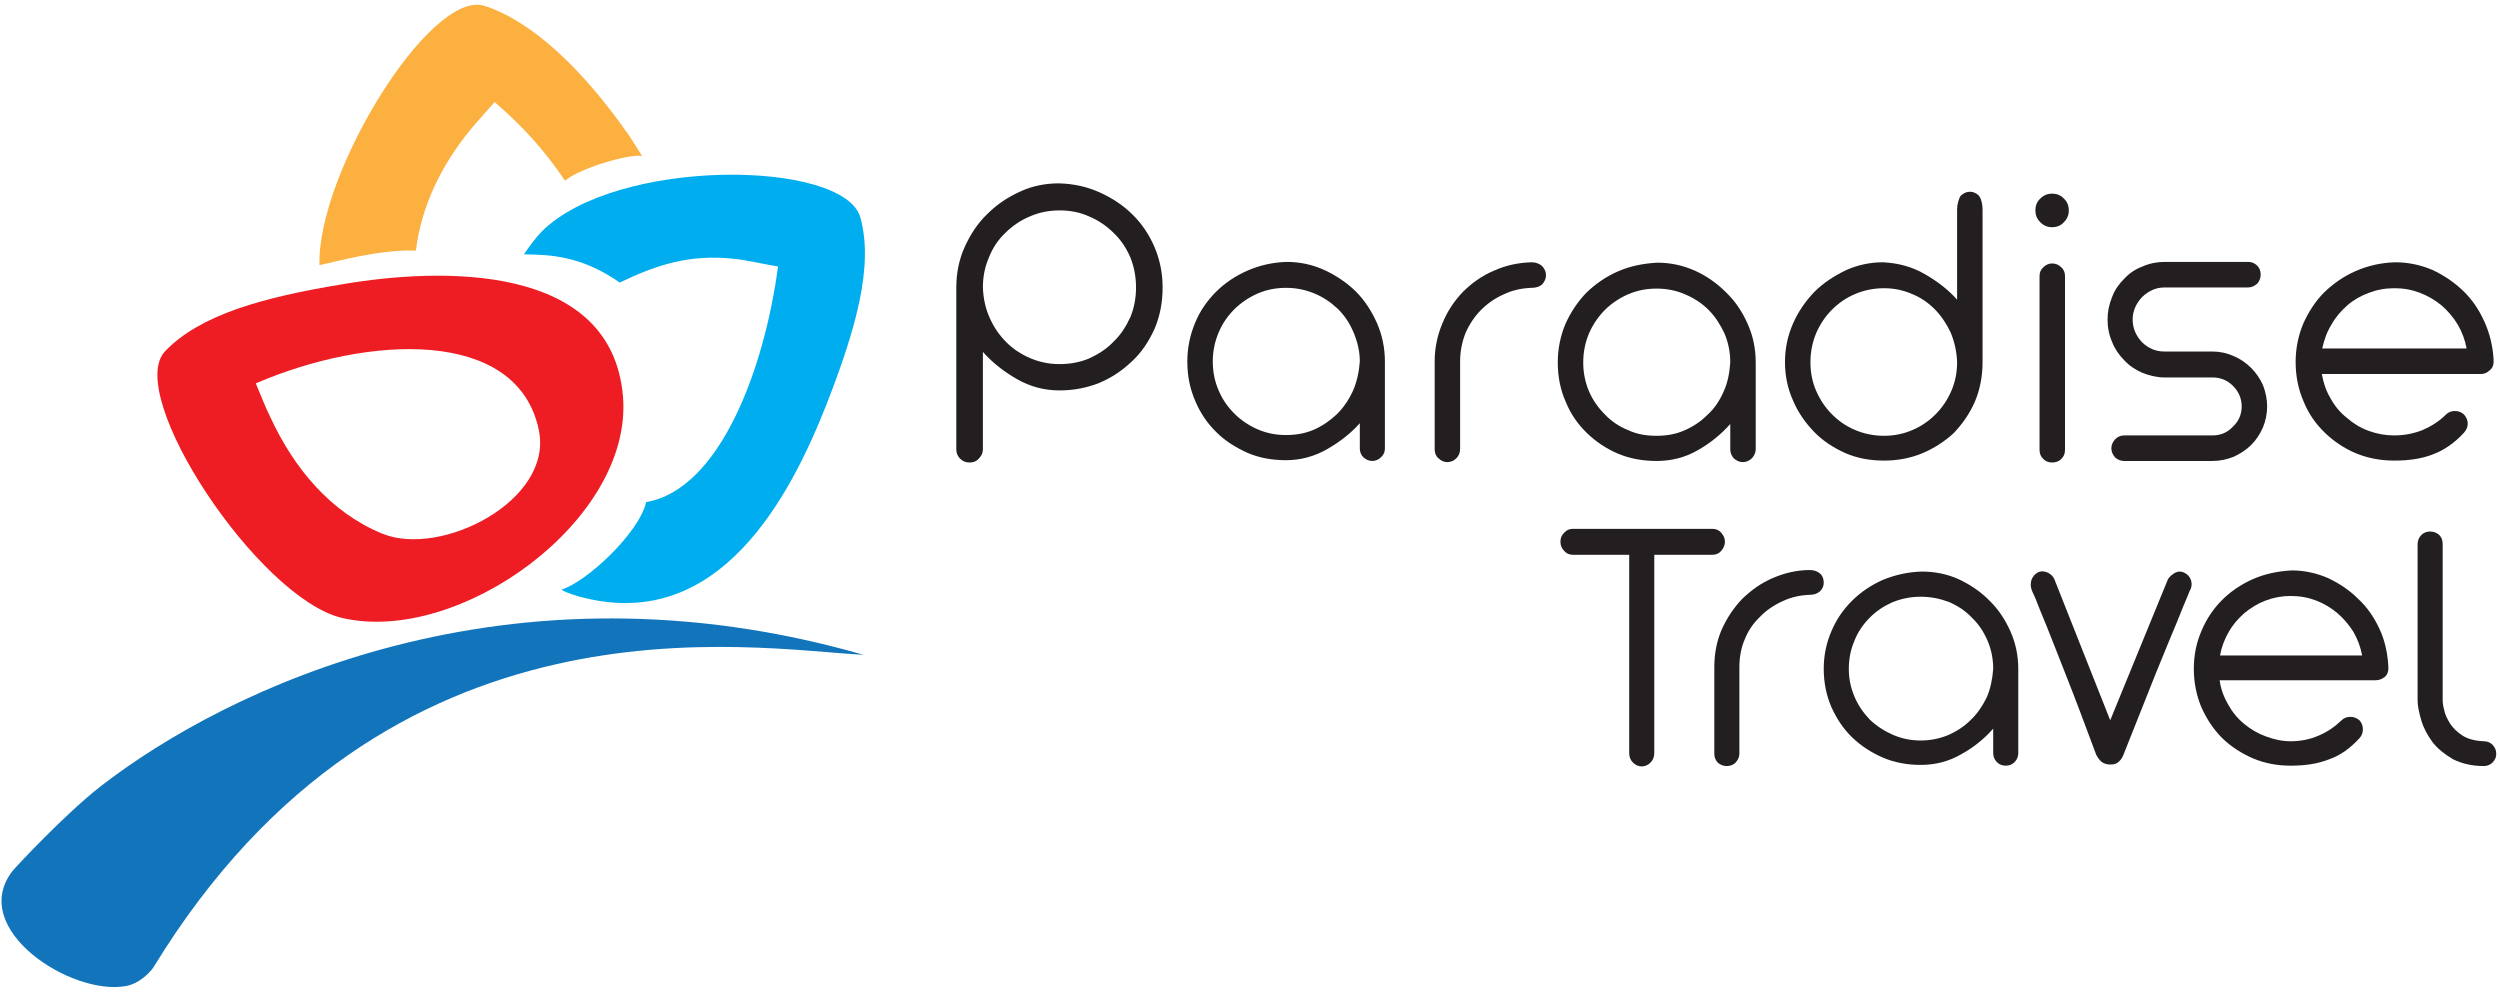
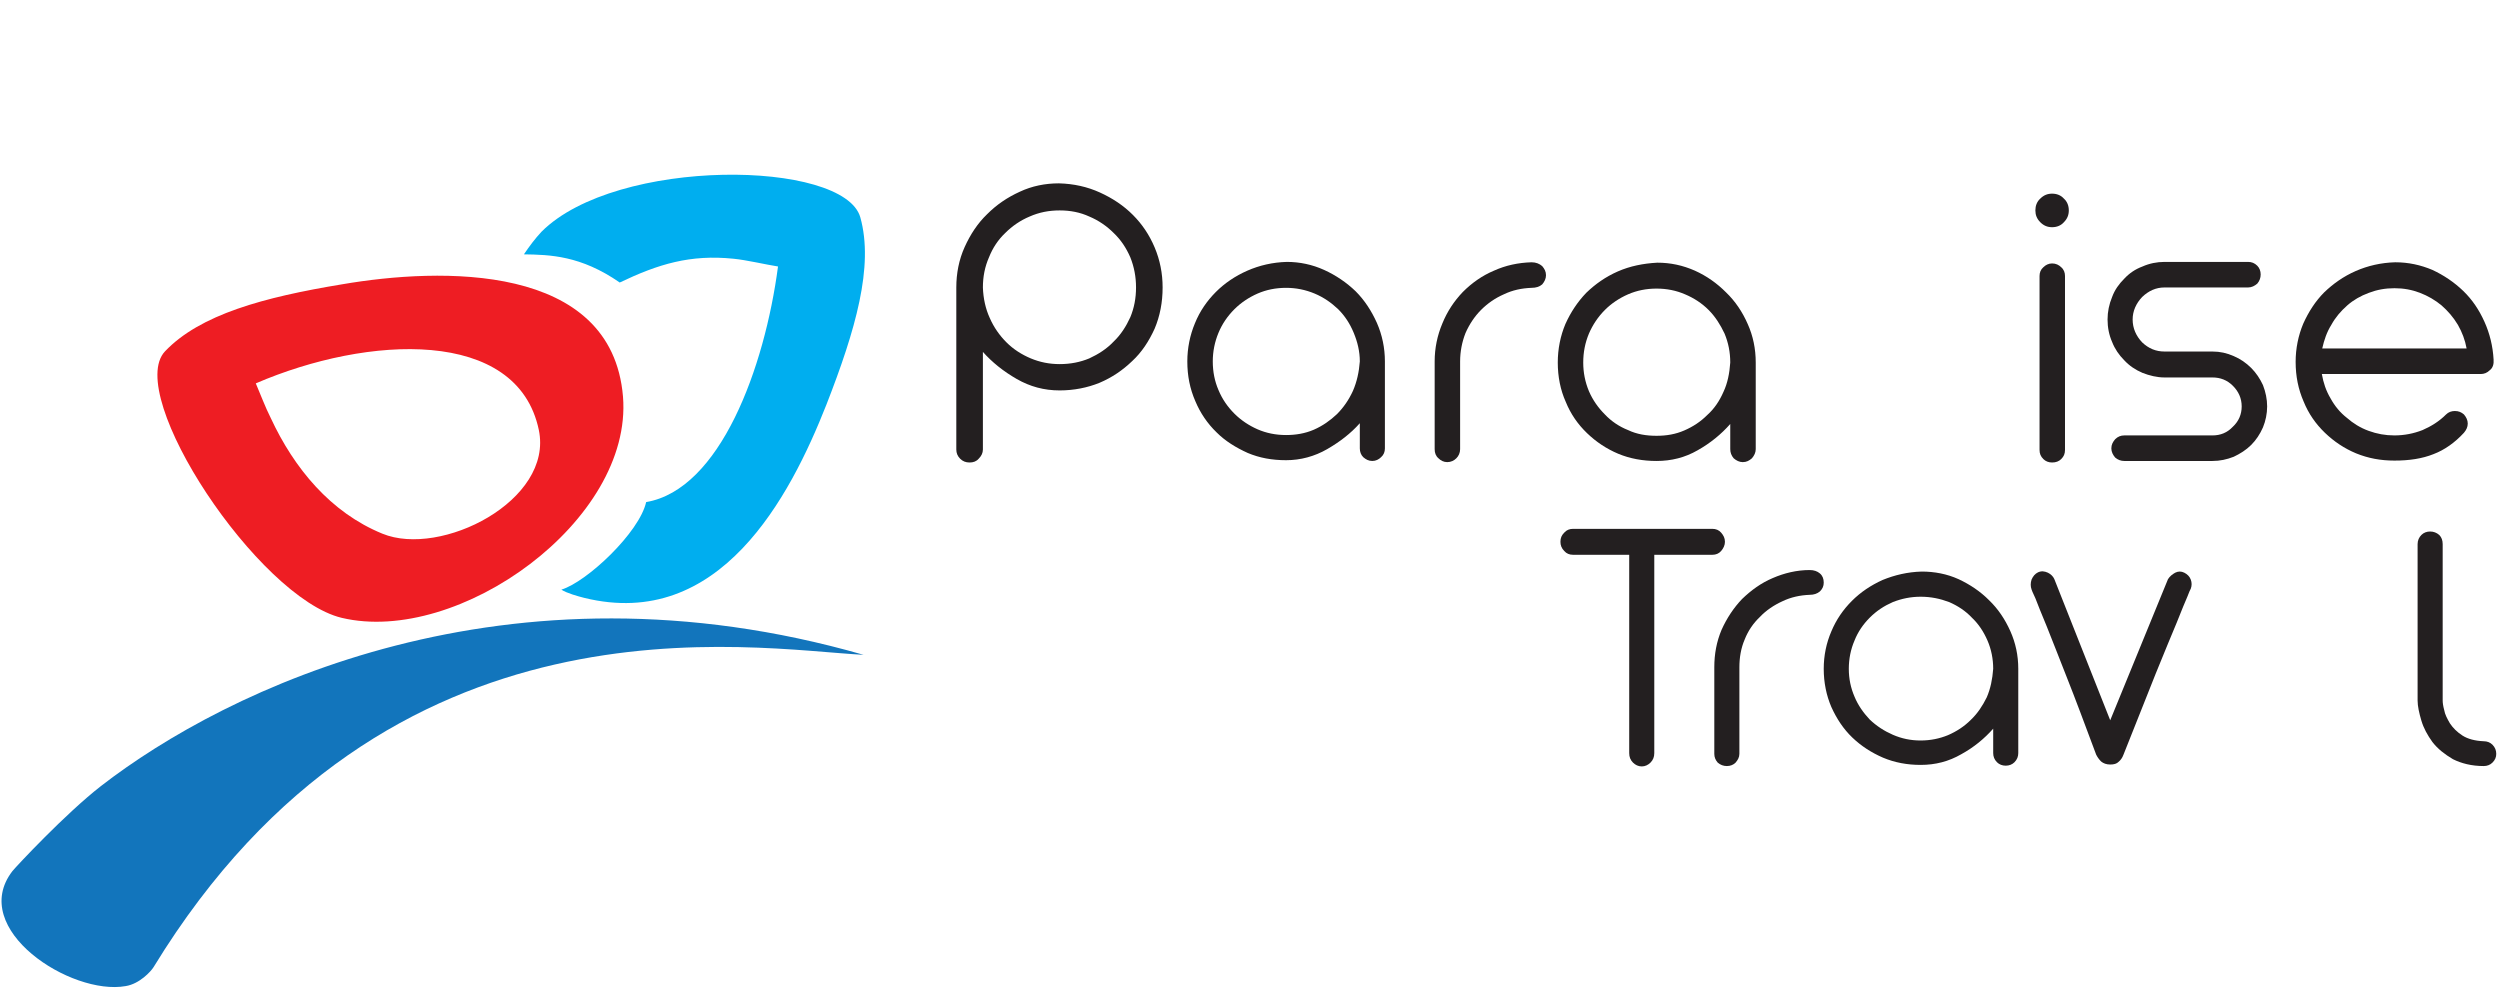
<svg xmlns="http://www.w3.org/2000/svg" width="126" height="50" viewBox="0 0 126 50" fill="none">
  <g clip-path="url(#clip0_5_6)">
-     <path d="M28.478 9.111C27.472 7.601 26.323 6.341 24.93 5.145C24.527 5.613 24.081 6.079 23.686 6.566C22.252 8.32 21.229 10.398 20.961 12.63C19.095 12.562 16.89 13.206 16.101 13.361C15.977 8.723 21.71 -0.577 24.424 0.296C26.851 1.084 29.41 3.533 31.716 6.845C31.842 7.041 32.222 7.63 32.363 7.862C31.684 7.739 29.137 8.511 28.478 9.111Z" fill="#FBB040" />
    <path d="M64.858 13.2C65.509 13.2 66.141 13.335 66.735 13.604C67.328 13.873 67.864 14.238 68.324 14.68C68.784 15.141 69.128 15.679 69.396 16.275C69.665 16.89 69.799 17.544 69.799 18.216V22.599C69.799 22.771 69.741 22.925 69.607 23.041C69.492 23.156 69.339 23.233 69.167 23.233C68.975 23.233 68.841 23.156 68.707 23.041C68.592 22.925 68.535 22.771 68.535 22.599V21.33C68.075 21.849 67.52 22.272 66.888 22.637C66.256 23.002 65.547 23.194 64.82 23.194C64.111 23.194 63.479 23.079 62.886 22.829C62.292 22.56 61.756 22.233 61.315 21.791C60.856 21.349 60.492 20.811 60.243 20.215C59.975 19.6 59.841 18.947 59.841 18.216C59.841 17.544 59.975 16.89 60.224 16.294C60.473 15.679 60.837 15.16 61.277 14.718C61.717 14.276 62.254 13.911 62.866 13.642C63.479 13.373 64.149 13.219 64.858 13.2ZM61.124 18.216C61.124 18.735 61.22 19.216 61.411 19.658C61.602 20.119 61.871 20.504 62.215 20.849C62.541 21.176 62.943 21.445 63.383 21.638C63.824 21.83 64.303 21.926 64.82 21.926C65.298 21.926 65.777 21.849 66.218 21.657C66.658 21.465 67.041 21.195 67.386 20.869C67.711 20.542 67.979 20.158 68.19 19.696C68.382 19.254 68.496 18.755 68.535 18.216C68.535 17.717 68.42 17.236 68.228 16.775C68.037 16.314 67.788 15.929 67.443 15.583C67.099 15.257 66.716 14.988 66.256 14.795C65.796 14.603 65.317 14.507 64.82 14.507C64.303 14.507 63.824 14.603 63.383 14.795C62.943 14.988 62.541 15.257 62.215 15.583C61.871 15.929 61.602 16.314 61.411 16.775C61.22 17.236 61.124 17.717 61.124 18.216Z" fill="#231F20" />
    <path d="M72.307 18.216C72.307 17.544 72.441 16.91 72.69 16.314C72.939 15.699 73.284 15.18 73.724 14.718C74.184 14.257 74.701 13.892 75.294 13.642C75.888 13.373 76.52 13.239 77.19 13.219C77.42 13.219 77.592 13.296 77.726 13.411C77.841 13.546 77.918 13.681 77.918 13.873C77.918 14.046 77.841 14.2 77.726 14.334C77.592 14.449 77.42 14.507 77.19 14.507C76.692 14.526 76.233 14.622 75.792 14.834C75.352 15.026 74.969 15.295 74.643 15.622C74.318 15.948 74.05 16.352 73.858 16.794C73.686 17.236 73.59 17.717 73.59 18.216V22.637C73.59 22.829 73.514 22.983 73.399 23.098C73.284 23.214 73.131 23.291 72.939 23.291C72.767 23.291 72.614 23.214 72.499 23.098C72.365 22.983 72.307 22.829 72.307 22.637V18.216Z" fill="#231F20" />
    <path d="M83.529 13.239C84.199 13.239 84.812 13.373 85.424 13.642C86.018 13.911 86.535 14.276 86.995 14.738C87.454 15.18 87.818 15.718 88.086 16.333C88.354 16.929 88.489 17.582 88.489 18.274V22.637C88.489 22.81 88.412 22.964 88.297 23.098C88.163 23.214 88.029 23.291 87.837 23.291C87.665 23.291 87.512 23.214 87.378 23.098C87.263 22.964 87.205 22.81 87.205 22.637V21.369C86.746 21.887 86.21 22.329 85.559 22.695C84.927 23.06 84.237 23.233 83.49 23.233C82.801 23.233 82.15 23.117 81.556 22.868C80.963 22.618 80.446 22.272 79.986 21.83C79.526 21.388 79.163 20.869 78.914 20.254C78.646 19.658 78.512 18.985 78.512 18.274C78.512 17.582 78.646 16.929 78.895 16.333C79.163 15.737 79.507 15.218 79.948 14.757C80.407 14.315 80.924 13.95 81.537 13.681C82.15 13.411 82.82 13.277 83.529 13.239ZM79.795 18.274C79.795 18.774 79.89 19.254 80.082 19.716C80.273 20.158 80.541 20.542 80.886 20.888C81.212 21.234 81.614 21.503 82.054 21.676C82.495 21.887 82.973 21.964 83.49 21.964C83.988 21.964 84.448 21.887 84.888 21.695C85.329 21.503 85.712 21.253 86.056 20.907C86.401 20.6 86.669 20.196 86.861 19.754C87.071 19.312 87.167 18.812 87.205 18.274C87.205 17.755 87.11 17.275 86.918 16.813C86.708 16.371 86.459 15.968 86.114 15.622C85.788 15.295 85.386 15.026 84.927 14.834C84.486 14.642 84.007 14.545 83.49 14.545C82.973 14.545 82.495 14.642 82.054 14.834C81.614 15.026 81.212 15.295 80.886 15.622C80.541 15.968 80.273 16.371 80.082 16.813C79.89 17.275 79.795 17.755 79.795 18.274Z" fill="#231F20" />
-     <path d="M94.904 13.219C95.689 13.258 96.378 13.45 97.01 13.815C97.642 14.18 98.197 14.603 98.638 15.103V10.528C98.638 10.355 98.714 9.99 98.829 9.856C98.963 9.74 99.097 9.664 99.289 9.664C99.461 9.664 99.614 9.74 99.729 9.856C99.863 9.99 99.921 10.355 99.921 10.528V18.255C99.921 18.985 99.787 19.639 99.538 20.235C99.27 20.85 98.906 21.369 98.465 21.83C98.006 22.253 97.47 22.599 96.876 22.849C96.263 23.098 95.631 23.214 94.961 23.214C94.252 23.214 93.601 23.098 92.989 22.829C92.395 22.56 91.859 22.214 91.418 21.753C90.978 21.292 90.614 20.773 90.365 20.177C90.097 19.581 89.963 18.928 89.963 18.255C89.963 17.563 90.097 16.929 90.365 16.314C90.633 15.699 90.997 15.18 91.438 14.718C91.897 14.257 92.433 13.911 93.027 13.623C93.621 13.354 94.252 13.219 94.904 13.219ZM98.638 18.255C98.619 17.717 98.504 17.217 98.312 16.756C98.102 16.314 97.833 15.91 97.508 15.583C97.182 15.257 96.799 14.988 96.359 14.815C95.918 14.622 95.44 14.526 94.961 14.526C94.444 14.526 93.965 14.622 93.506 14.815C93.046 15.007 92.663 15.276 92.318 15.622C91.993 15.948 91.725 16.352 91.533 16.794C91.342 17.256 91.246 17.755 91.246 18.255C91.246 18.774 91.342 19.254 91.533 19.696C91.725 20.138 91.993 20.542 92.318 20.869C92.663 21.215 93.046 21.484 93.506 21.676C93.965 21.868 94.444 21.964 94.961 21.964C95.459 21.964 95.938 21.868 96.378 21.676C96.838 21.484 97.221 21.215 97.565 20.869C97.891 20.542 98.159 20.138 98.35 19.696C98.542 19.254 98.638 18.774 98.638 18.255Z" fill="#231F20" />
    <path d="M102.583 10.605C102.583 10.375 102.659 10.163 102.831 10.009C103.004 9.837 103.195 9.76 103.425 9.76C103.655 9.76 103.866 9.837 104.019 10.009C104.191 10.163 104.268 10.375 104.268 10.605C104.268 10.836 104.191 11.028 104.019 11.201C103.866 11.374 103.655 11.451 103.425 11.451C103.195 11.451 103.004 11.374 102.831 11.201C102.659 11.028 102.583 10.836 102.583 10.605ZM102.793 13.911C102.793 13.738 102.851 13.584 102.985 13.469C103.1 13.354 103.253 13.277 103.425 13.277C103.617 13.277 103.77 13.354 103.885 13.469C104.019 13.584 104.076 13.738 104.076 13.911V22.675C104.076 22.868 104.019 23.002 103.885 23.137C103.77 23.252 103.617 23.31 103.425 23.31C103.253 23.31 103.1 23.252 102.985 23.137C102.851 23.002 102.793 22.868 102.793 22.675V13.911Z" fill="#231F20" />
    <path d="M106.412 22.599C106.412 22.406 106.489 22.272 106.604 22.137C106.738 22.003 106.891 21.945 107.063 21.945H111.506C111.908 21.945 112.253 21.811 112.54 21.503C112.827 21.234 112.981 20.888 112.981 20.484C112.981 20.081 112.827 19.735 112.54 19.447C112.253 19.158 111.908 19.024 111.506 19.024H109.093C108.71 19.024 108.327 18.928 107.983 18.793C107.619 18.639 107.312 18.428 107.063 18.159C106.795 17.89 106.585 17.582 106.451 17.236C106.298 16.89 106.221 16.506 106.221 16.102C106.221 15.718 106.298 15.333 106.451 14.968C106.585 14.603 106.795 14.315 107.063 14.046C107.312 13.777 107.619 13.565 107.983 13.431C108.327 13.277 108.71 13.2 109.093 13.2H113.306C113.479 13.2 113.632 13.258 113.766 13.392C113.881 13.508 113.938 13.661 113.938 13.834C113.938 14.007 113.881 14.161 113.766 14.296C113.632 14.411 113.479 14.488 113.306 14.488H109.093C108.653 14.488 108.289 14.661 107.964 14.968C107.657 15.295 107.485 15.679 107.485 16.102C107.485 16.544 107.657 16.929 107.964 17.255C108.289 17.563 108.653 17.717 109.093 17.717H111.506C111.889 17.717 112.234 17.794 112.579 17.947C112.904 18.082 113.21 18.293 113.459 18.543C113.708 18.793 113.9 19.081 114.053 19.408C114.187 19.754 114.264 20.119 114.264 20.484C114.264 20.849 114.187 21.215 114.053 21.541C113.9 21.887 113.708 22.176 113.459 22.426C113.21 22.675 112.904 22.868 112.579 23.021C112.234 23.156 111.889 23.233 111.506 23.233H107.063C106.891 23.233 106.738 23.175 106.604 23.06C106.489 22.925 106.412 22.771 106.412 22.599Z" fill="#231F20" />
    <path d="M117.021 18.851C117.098 19.293 117.232 19.696 117.462 20.081C117.672 20.465 117.94 20.792 118.285 21.061C118.591 21.33 118.955 21.561 119.377 21.714C119.798 21.868 120.219 21.945 120.679 21.945C121.177 21.945 121.655 21.849 122.096 21.676C122.536 21.484 122.938 21.234 123.283 20.888C123.398 20.773 123.551 20.715 123.724 20.715C123.915 20.715 124.049 20.773 124.183 20.888C124.298 21.023 124.375 21.176 124.375 21.349C124.375 21.522 124.298 21.676 124.183 21.811C123.724 22.31 123.207 22.675 122.651 22.887C122.077 23.117 121.426 23.214 120.679 23.214C119.989 23.214 119.357 23.098 118.745 22.848C118.151 22.599 117.634 22.253 117.174 21.811C116.715 21.369 116.351 20.85 116.102 20.235C115.834 19.619 115.7 18.966 115.7 18.236C115.7 17.563 115.834 16.91 116.083 16.314C116.351 15.718 116.696 15.18 117.136 14.738C117.596 14.296 118.113 13.93 118.726 13.661C119.338 13.392 120.009 13.239 120.717 13.219C121.387 13.219 122 13.354 122.594 13.604C123.168 13.873 123.685 14.219 124.145 14.661C124.604 15.103 124.949 15.622 125.217 16.218C125.485 16.813 125.639 17.448 125.677 18.12C125.696 18.351 125.639 18.543 125.485 18.659C125.351 18.793 125.198 18.851 125.026 18.851H117.021ZM120.679 14.526C120.219 14.526 119.798 14.603 119.396 14.757C118.974 14.911 118.611 15.122 118.304 15.391C117.979 15.679 117.711 15.987 117.5 16.371C117.27 16.736 117.136 17.14 117.04 17.563H124.317C124.241 17.14 124.087 16.736 123.877 16.371C123.647 15.987 123.379 15.679 123.053 15.391C122.728 15.122 122.364 14.911 121.962 14.757C121.56 14.603 121.138 14.526 120.679 14.526Z" fill="#231F20" />
    <path d="M78.646 27.308C78.646 27.115 78.703 26.981 78.837 26.846C78.952 26.712 79.105 26.654 79.278 26.654H86.305C86.478 26.654 86.631 26.712 86.746 26.846C86.861 26.981 86.937 27.115 86.937 27.308C86.937 27.48 86.861 27.634 86.746 27.769C86.631 27.903 86.478 27.961 86.305 27.961H83.376V37.955C83.376 38.148 83.318 38.301 83.184 38.436C83.069 38.551 82.916 38.628 82.744 38.628C82.571 38.628 82.418 38.551 82.303 38.436C82.169 38.301 82.112 38.148 82.112 37.955V27.961H79.278C79.105 27.961 78.952 27.903 78.837 27.769C78.703 27.634 78.646 27.48 78.646 27.308Z" fill="#231F20" />
    <path d="M86.401 33.631C86.401 32.958 86.516 32.343 86.765 31.747C87.033 31.151 87.378 30.633 87.799 30.191C88.259 29.748 88.757 29.383 89.35 29.133C89.925 28.884 90.557 28.73 91.208 28.73C91.418 28.73 91.591 28.787 91.725 28.903C91.859 29.018 91.916 29.172 91.916 29.364C91.916 29.537 91.859 29.672 91.725 29.806C91.591 29.921 91.418 29.979 91.208 29.979C90.729 29.998 90.269 30.094 89.829 30.306C89.408 30.498 89.005 30.767 88.699 31.094C88.374 31.401 88.106 31.786 87.933 32.228C87.742 32.67 87.665 33.15 87.665 33.631V37.994C87.665 38.167 87.588 38.301 87.474 38.436C87.359 38.551 87.206 38.609 87.033 38.609C86.861 38.609 86.708 38.551 86.573 38.436C86.459 38.301 86.401 38.167 86.401 37.994V33.631Z" fill="#231F20" />
    <path d="M96.857 28.807C97.489 28.807 98.121 28.922 98.714 29.191C99.289 29.46 99.806 29.806 100.246 30.248C100.706 30.69 101.051 31.209 101.319 31.805C101.587 32.401 101.721 33.035 101.721 33.708V37.955C101.721 38.128 101.663 38.282 101.529 38.417C101.414 38.532 101.261 38.59 101.089 38.59C100.917 38.59 100.763 38.532 100.648 38.417C100.514 38.282 100.457 38.128 100.457 37.955V36.725C100.016 37.225 99.48 37.667 98.848 38.013C98.216 38.378 97.546 38.551 96.799 38.551C96.129 38.551 95.497 38.436 94.904 38.186C94.329 37.936 93.812 37.609 93.352 37.167C92.912 36.745 92.567 36.225 92.299 35.63C92.05 35.053 91.916 34.4 91.916 33.708C91.916 33.035 92.05 32.401 92.299 31.824C92.548 31.228 92.893 30.729 93.333 30.287C93.774 29.845 94.291 29.499 94.884 29.23C95.497 28.98 96.148 28.826 96.857 28.807ZM93.18 33.708C93.18 34.207 93.276 34.669 93.467 35.111C93.64 35.534 93.908 35.918 94.233 36.264C94.578 36.591 94.961 36.841 95.401 37.033C95.842 37.225 96.302 37.321 96.799 37.321C97.297 37.321 97.757 37.225 98.178 37.052C98.619 36.86 99.001 36.61 99.327 36.283C99.672 35.956 99.921 35.572 100.131 35.149C100.323 34.707 100.419 34.227 100.457 33.708C100.457 33.208 100.361 32.727 100.17 32.285C99.978 31.843 99.729 31.459 99.385 31.132C99.059 30.786 98.676 30.536 98.236 30.344C97.776 30.171 97.316 30.075 96.799 30.075C96.302 30.075 95.842 30.171 95.401 30.344C94.961 30.536 94.578 30.786 94.233 31.132C93.908 31.459 93.64 31.843 93.467 32.285C93.276 32.727 93.18 33.208 93.18 33.708Z" fill="#231F20" />
    <path d="M102.391 29.71C102.334 29.556 102.334 29.383 102.391 29.21C102.468 29.037 102.563 28.922 102.717 28.845C102.889 28.768 103.042 28.787 103.214 28.864C103.368 28.941 103.483 29.056 103.54 29.191L106.355 36.302L109.266 29.191C109.361 29.037 109.495 28.941 109.63 28.864C109.783 28.787 109.936 28.787 110.089 28.864C110.242 28.941 110.357 29.056 110.415 29.21C110.472 29.364 110.472 29.518 110.415 29.672C110.396 29.691 110.338 29.825 110.242 30.075C110.127 30.325 109.955 30.767 109.706 31.382C109.438 32.016 109.093 32.862 108.653 33.938C108.232 35.015 107.676 36.379 107.025 38.032C106.968 38.186 106.891 38.301 106.776 38.397C106.681 38.493 106.546 38.532 106.355 38.532C106.163 38.532 106.01 38.474 105.895 38.378C105.78 38.263 105.704 38.148 105.646 38.032C105.072 36.495 104.593 35.207 104.172 34.15C103.751 33.093 103.425 32.228 103.157 31.574C102.889 30.921 102.697 30.46 102.583 30.152C102.448 29.864 102.391 29.729 102.391 29.71Z" fill="#231F20" />
-     <path d="M111.87 34.284C111.927 34.726 112.081 35.13 112.291 35.495C112.502 35.88 112.77 36.206 113.096 36.475C113.421 36.745 113.766 36.956 114.187 37.11C114.589 37.263 115.011 37.359 115.451 37.359C115.968 37.359 116.428 37.263 116.868 37.071C117.289 36.898 117.672 36.629 118.017 36.302C118.132 36.187 118.285 36.129 118.457 36.129C118.63 36.129 118.783 36.187 118.917 36.302C119.032 36.437 119.089 36.572 119.089 36.764C119.089 36.937 119.032 37.071 118.917 37.206C118.457 37.706 117.96 38.071 117.404 38.263C116.83 38.493 116.198 38.59 115.451 38.59C114.781 38.59 114.149 38.474 113.555 38.224C112.981 37.974 112.464 37.648 112.004 37.206C111.564 36.764 111.219 36.245 110.951 35.649C110.702 35.053 110.568 34.4 110.568 33.708C110.568 33.016 110.702 32.382 110.951 31.805C111.2 31.209 111.544 30.69 111.985 30.248C112.425 29.806 112.942 29.46 113.536 29.191C114.149 28.922 114.8 28.787 115.508 28.749C116.14 28.749 116.753 28.884 117.328 29.133C117.902 29.402 118.419 29.748 118.86 30.191C119.319 30.613 119.664 31.132 119.932 31.709C120.2 32.285 120.334 32.92 120.372 33.573C120.392 33.804 120.334 33.996 120.2 34.111C120.047 34.227 119.913 34.284 119.74 34.284H111.87ZM115.451 30.037C115.011 30.037 114.589 30.114 114.187 30.267C113.785 30.421 113.44 30.633 113.115 30.902C112.808 31.171 112.54 31.478 112.33 31.843C112.119 32.209 111.966 32.612 111.889 33.035H119.051C118.975 32.612 118.821 32.209 118.611 31.843C118.381 31.478 118.113 31.171 117.806 30.902C117.481 30.633 117.136 30.421 116.734 30.267C116.332 30.114 115.911 30.037 115.451 30.037Z" fill="#231F20" />
    <path d="M125.811 37.994C125.811 38.167 125.753 38.301 125.619 38.436C125.504 38.551 125.351 38.609 125.179 38.609C124.566 38.609 124.049 38.474 123.628 38.263C123.207 38.013 122.862 37.744 122.594 37.398C122.345 37.052 122.153 36.706 122.038 36.322C121.924 35.937 121.847 35.591 121.847 35.303V27.423C121.847 27.231 121.924 27.077 122.038 26.962C122.153 26.846 122.307 26.788 122.479 26.788C122.651 26.788 122.804 26.846 122.938 26.962C123.053 27.077 123.111 27.231 123.111 27.423V35.303C123.111 35.418 123.13 35.572 123.187 35.783C123.226 36.014 123.341 36.225 123.475 36.456C123.628 36.687 123.838 36.898 124.107 37.071C124.375 37.244 124.739 37.34 125.179 37.359C125.351 37.359 125.504 37.417 125.619 37.532C125.753 37.667 125.811 37.821 125.811 37.994Z" fill="#231F20" />
    <path d="M55.436 9.702C56.068 9.99 56.624 10.355 57.102 10.836C57.562 11.297 57.926 11.835 58.194 12.47C58.462 13.104 58.596 13.777 58.596 14.488C58.596 15.237 58.462 15.929 58.194 16.564C57.907 17.198 57.543 17.755 57.064 18.197C56.585 18.659 56.049 19.024 55.417 19.293C54.804 19.543 54.115 19.677 53.407 19.677C52.621 19.677 51.913 19.485 51.243 19.101C50.572 18.716 49.998 18.255 49.538 17.736V22.656C49.538 22.829 49.462 22.983 49.328 23.117C49.213 23.252 49.06 23.31 48.868 23.31C48.677 23.31 48.523 23.252 48.389 23.117C48.255 22.983 48.198 22.829 48.198 22.656V14.488C48.198 13.777 48.332 13.085 48.619 12.45C48.906 11.816 49.27 11.259 49.749 10.797C50.228 10.317 50.764 9.952 51.396 9.664C52.009 9.375 52.679 9.241 53.368 9.241C54.115 9.26 54.804 9.414 55.436 9.702ZM56.968 12.969C56.758 12.489 56.49 12.085 56.126 11.739C55.781 11.393 55.36 11.105 54.9 10.913C54.441 10.701 53.943 10.605 53.407 10.605C52.87 10.605 52.373 10.701 51.894 10.913C51.434 11.105 51.013 11.393 50.668 11.739C50.304 12.085 50.036 12.489 49.845 12.969C49.634 13.45 49.538 13.95 49.538 14.488C49.557 15.045 49.672 15.564 49.883 16.025C50.094 16.506 50.381 16.91 50.726 17.255C51.07 17.601 51.492 17.87 51.951 18.063C52.411 18.255 52.889 18.351 53.407 18.351C53.943 18.351 54.441 18.255 54.9 18.063C55.36 17.851 55.781 17.582 56.126 17.217C56.49 16.871 56.758 16.448 56.968 15.987C57.16 15.526 57.256 15.026 57.256 14.488C57.256 13.95 57.16 13.45 56.968 12.969Z" fill="#231F20" />
    <path d="M5.083 39.621C11.408 34.721 25.568 27.837 43.524 33.003C37.878 32.715 19.589 29.35 7.739 48.745C7.612 48.953 7.036 49.588 6.334 49.699C3.576 50.192 -1.611 46.825 0.621 43.91C0.818 43.664 3.308 41.002 5.083 39.621Z" fill="#1275BC" />
    <path d="M8.315 17.709C10.081 15.852 13.293 14.979 17.248 14.328C22.184 13.481 30.835 13.218 31.399 19.99C31.906 26.242 23.104 32.539 17.22 31.139C13.004 30.123 6.256 19.902 8.315 17.709ZM13.646 21.068C14.82 23.595 16.661 25.831 19.27 26.896C22.215 28.109 27.904 25.237 27.156 21.667C26.075 16.502 18.541 16.887 12.892 19.322C13.143 19.904 13.36 20.501 13.646 21.068Z" fill="#EE1D23" />
    <path d="M32.566 25.305C36.297 24.668 38.537 18.541 39.212 13.431C38.608 13.337 37.608 13.101 36.977 13.041C34.794 12.817 33.189 13.305 31.234 14.239C29.267 12.873 27.708 12.839 26.405 12.819C26.686 12.404 26.963 12.032 27.291 11.68C31.066 7.902 42.543 8.045 43.361 10.957C44.049 13.422 43.119 16.633 41.652 20.392C39.809 25.068 36.267 31.802 29.454 30.135C29.149 30.058 28.558 29.896 28.293 29.718C29.584 29.324 32.225 26.836 32.566 25.305Z" fill="#00AEEF" />
  </g>
  <defs>
    <clipPath id="clip0_5_6">
      <rect width="126" height="50" fill="white" />
    </clipPath>
  </defs>
</svg>